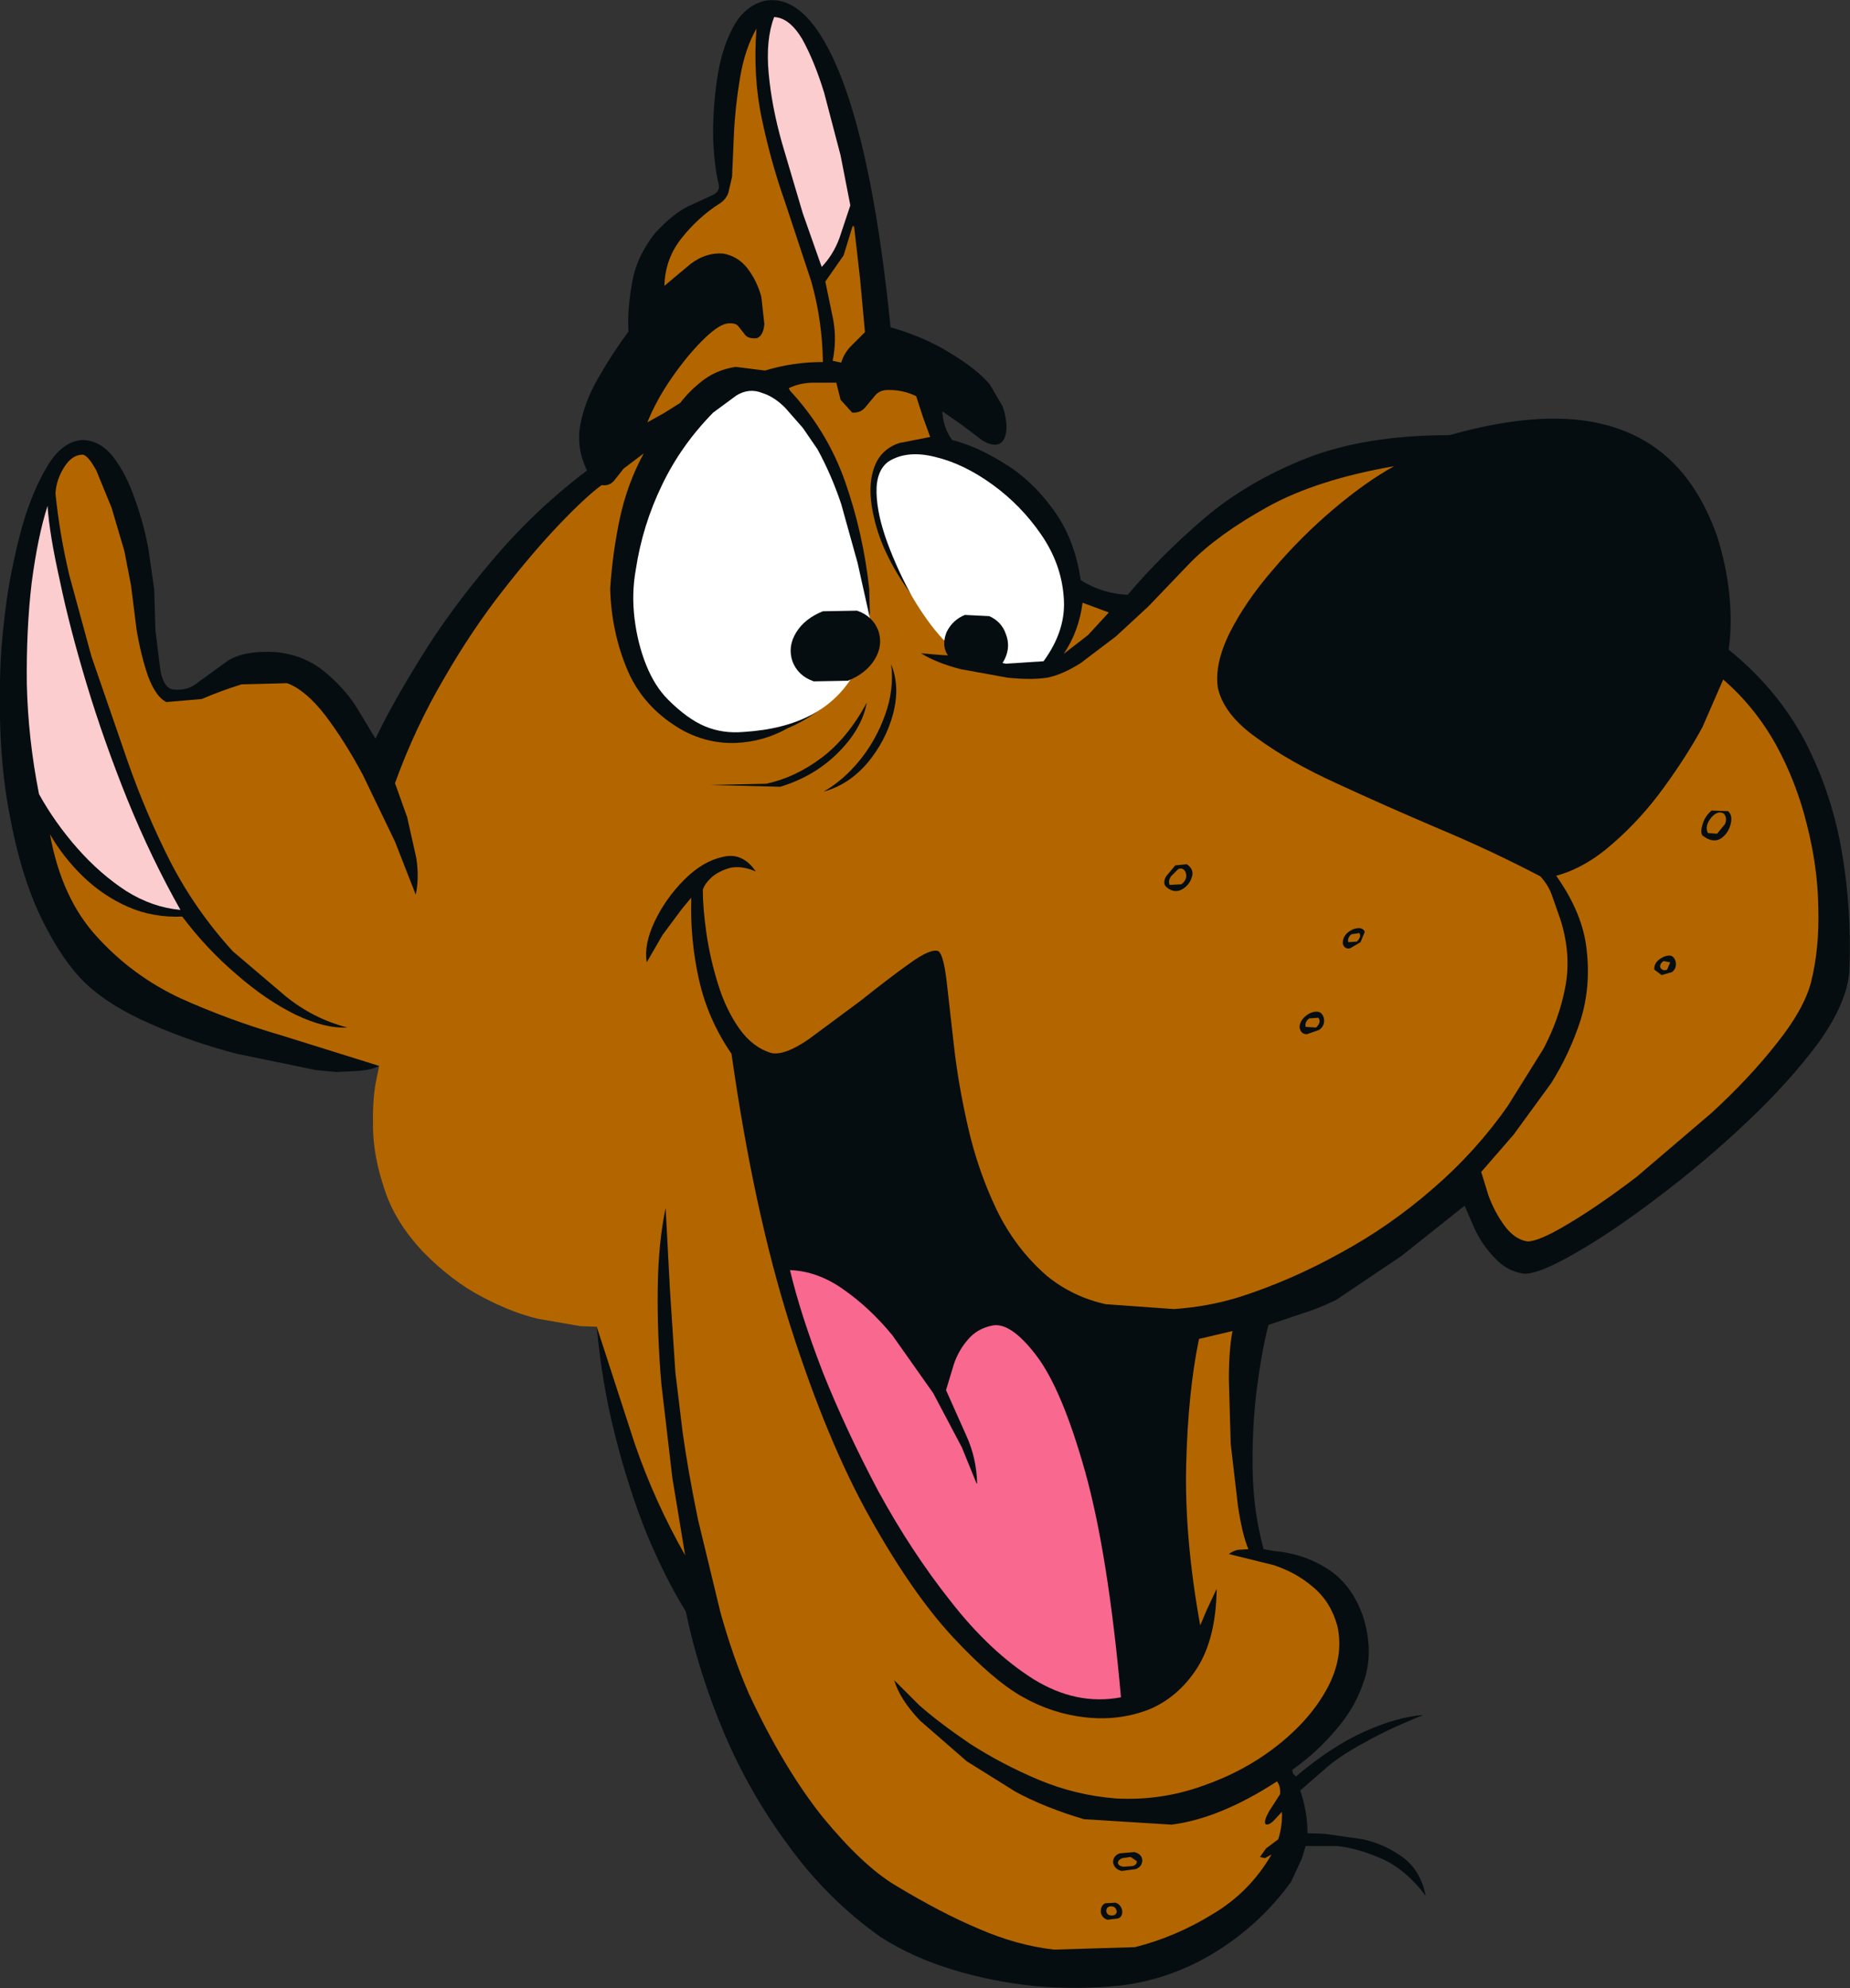
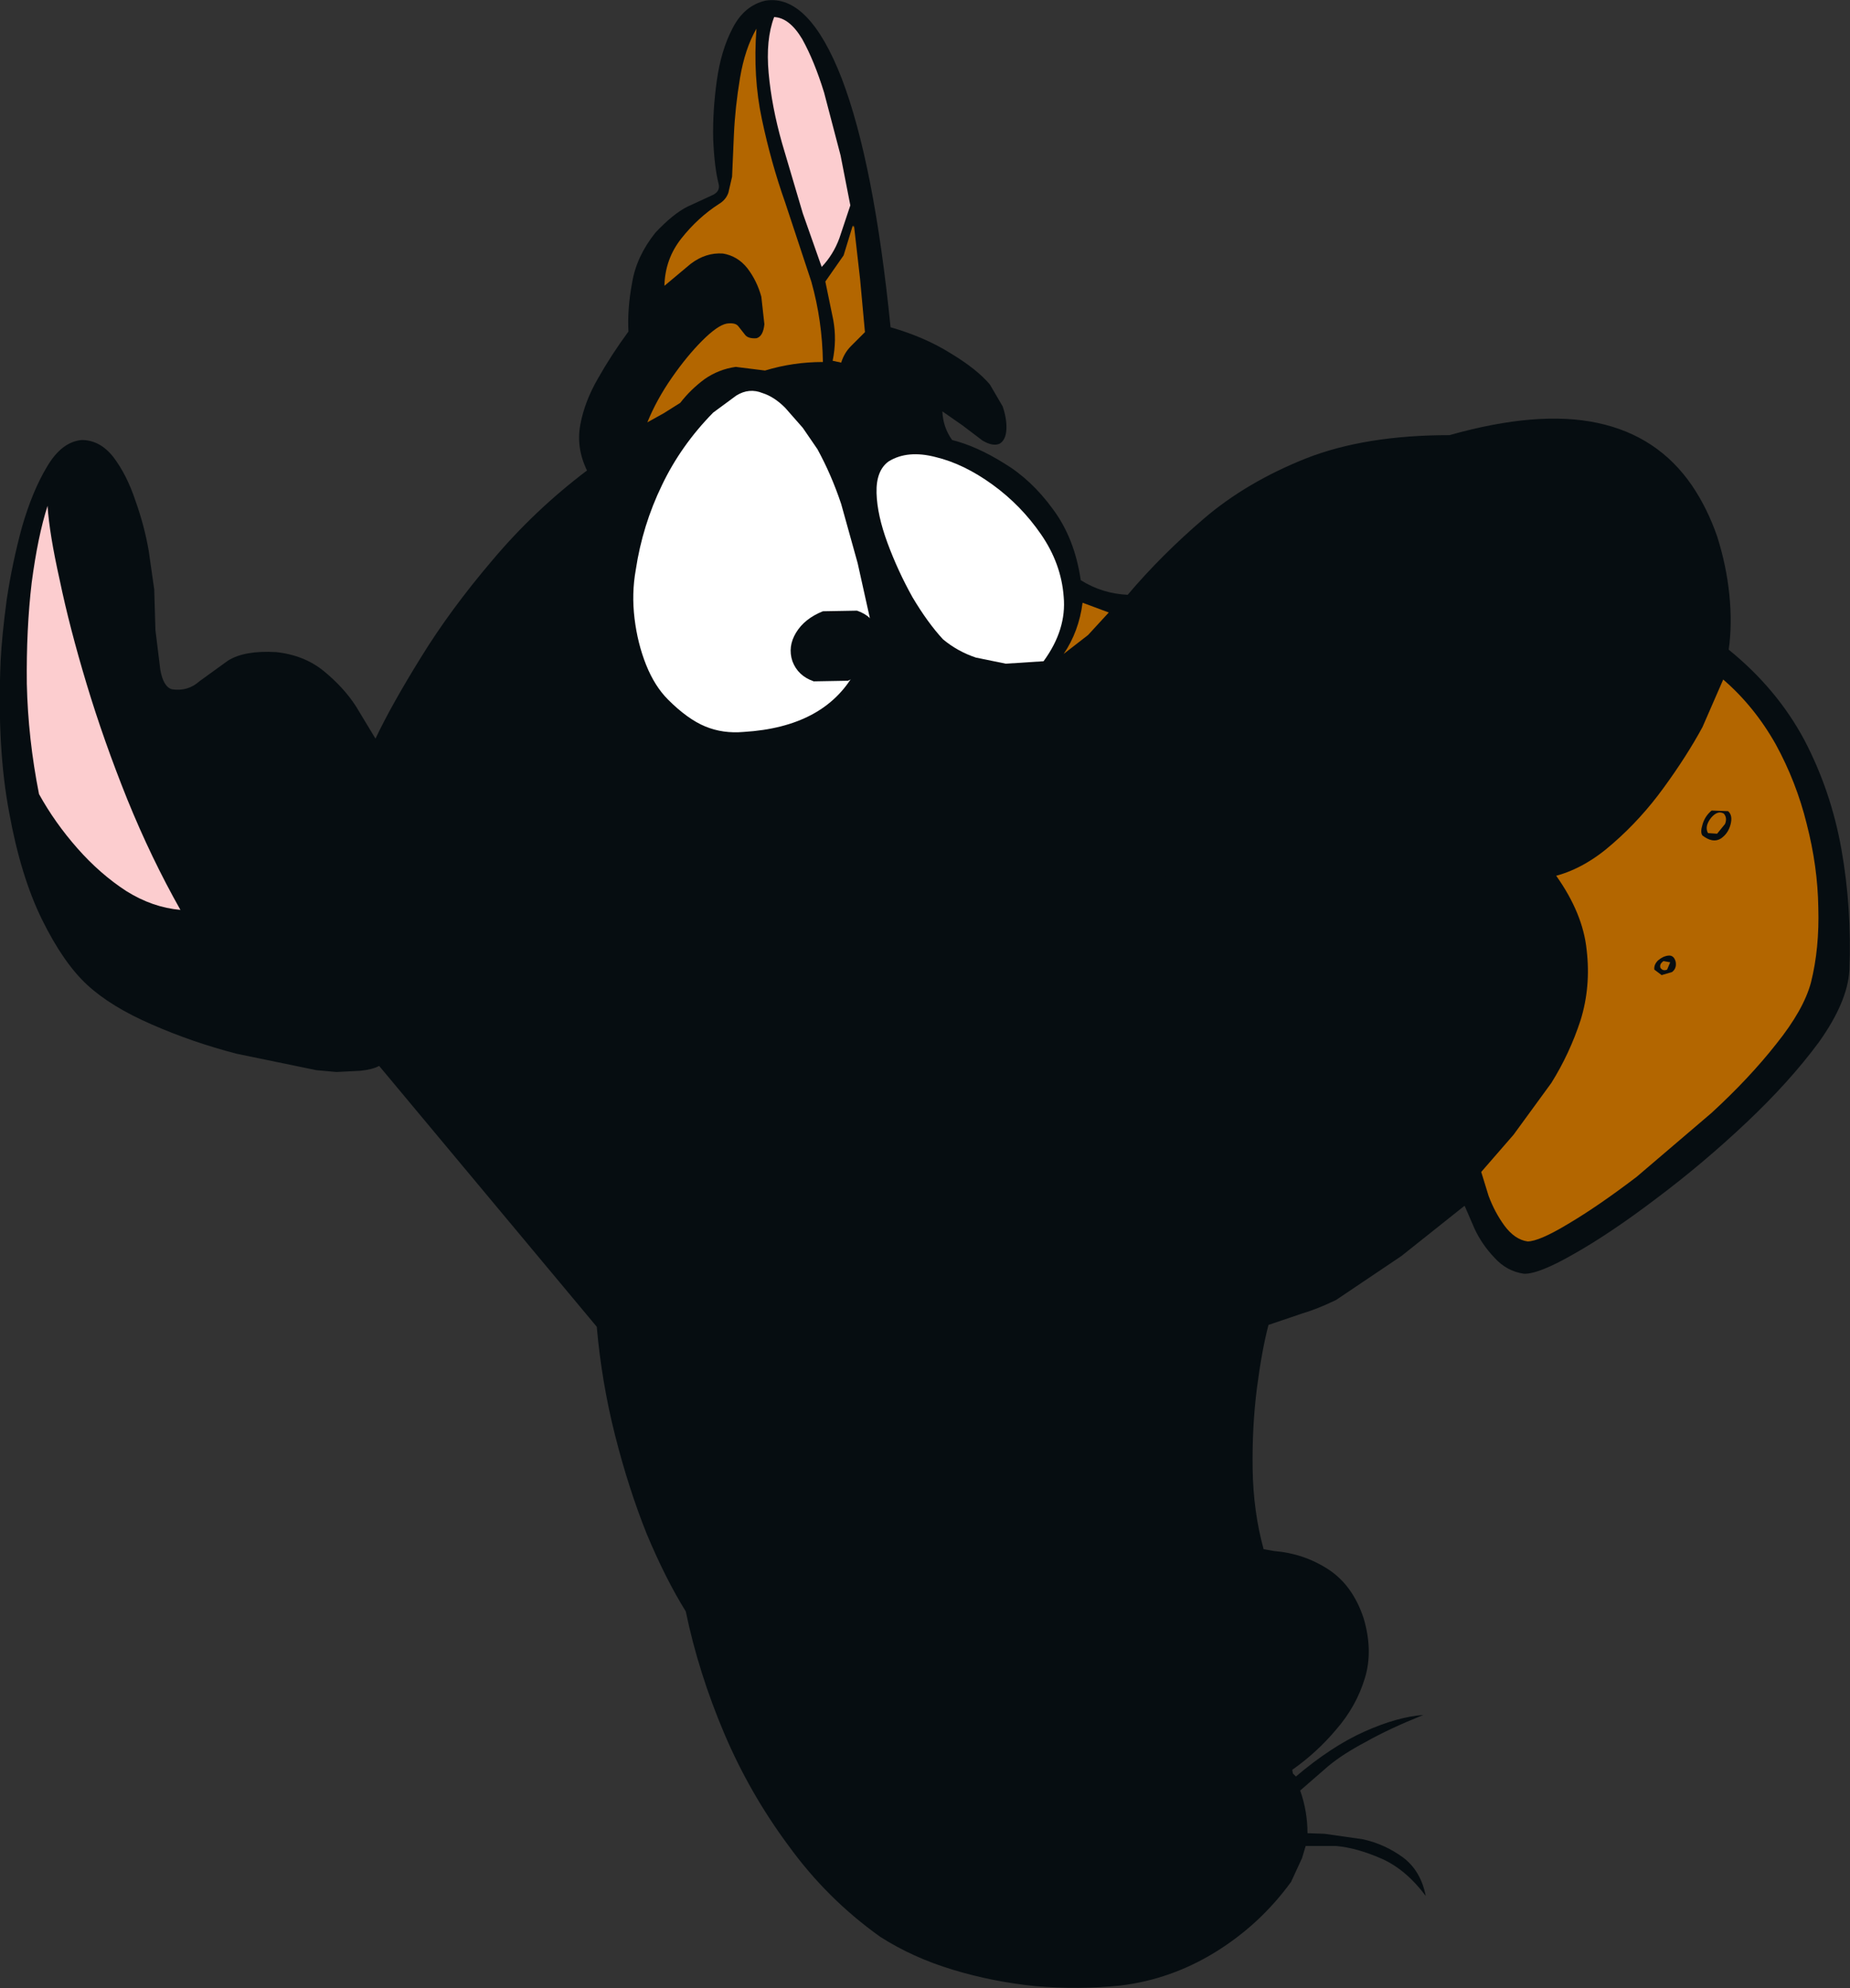
<svg xmlns="http://www.w3.org/2000/svg" height="163.1px" width="151.75px">
  <rect width="100%" height="100%" fill="#333333" stroke="none" />
  <g transform="matrix(1.0, 0.0, 0.0, 1.0, -3.45, 2.75)">
    <path d="M134.5 31.95 Q139.45 33.0 142.25 37.1 143.5 38.95 144.3 41.25 145.05 43.6 145.3 46.0 145.55 48.45 145.25 50.55 149.2 53.75 151.45 57.95 153.65 62.15 154.5 66.95 155.35 71.75 155.15 76.85 155.0 79.45 152.65 82.75 150.25 86.0 146.7 89.35 143.15 92.7 139.35 95.55 135.6 98.4 132.6 100.1 129.65 101.8 128.45 101.75 127.05 101.55 126.05 100.45 125.0 99.35 124.4 98.05 L123.6 96.2 123.55 96.2 118.4 100.3 113.05 103.9 Q111.5 104.65 110.3 105.0 L107.5 105.95 Q106.95 108.05 106.55 111.15 106.15 114.3 106.2 117.75 106.25 121.25 107.1 124.35 L107.95 124.5 Q110.4 124.7 112.4 126.0 114.4 127.3 115.3 130.0 116.1 132.7 115.4 134.95 114.7 137.25 113.05 139.15 111.45 141.05 109.45 142.45 L109.5 142.75 109.75 143.0 Q112.7 140.5 115.4 139.3 118.1 138.1 120.2 137.95 117.35 139.1 115.5 140.15 113.6 141.15 112.4 142.15 L110.1 144.15 Q110.7 145.85 110.7 147.65 L112.1 147.7 115.25 148.15 Q117.05 148.55 118.55 149.65 120.0 150.75 120.4 152.8 118.8 150.65 116.8 149.75 114.75 148.85 113.05 148.7 L110.55 148.7 110.25 149.7 109.35 151.65 Q106.8 155.15 103.15 157.4 99.5 159.65 95.35 160.15 91.95 160.5 88.4 160.2 84.9 159.85 81.6 158.85 78.3 157.85 75.65 156.15 71.3 153.05 68.15 148.7 64.95 144.4 62.85 139.45 60.75 134.5 59.7 129.45 58.05 126.8 56.5 123.1 55.0 119.35 53.9 115.0 52.8 110.65 52.4 106.1 L34.55 84.7 Q34.0 85.0 33.0 85.1 L31.05 85.2 29.4 85.05 22.85 83.7 Q19.2 82.75 15.9 81.3 12.55 79.85 10.6 78.05 8.65 76.25 6.9 72.7 5.15 69.15 4.2 63.9 3.2 58.6 3.5 51.5 3.6 49.45 4.0 46.45 4.45 43.45 5.25 40.5 6.1 37.55 7.3 35.55 8.5 33.5 10.15 33.35 11.65 33.35 12.75 34.75 13.85 36.2 14.55 38.3 15.3 40.4 15.65 42.45 L16.1 45.6 16.2 48.95 16.6 52.2 Q16.85 53.6 17.55 53.8 18.85 54.0 19.8 53.15 L22.15 51.45 Q23.5 50.6 26.1 50.75 28.4 51.0 30.0 52.3 31.65 53.65 32.65 55.2 L34.25 57.85 Q35.55 55.1 38.0 51.15 40.4 47.25 43.85 43.2 47.3 39.1 51.6 35.85 50.7 34.0 51.05 32.1 51.4 30.2 52.5 28.3 53.6 26.35 55.0 24.45 54.9 22.6 55.3 20.45 55.65 18.3 57.2 16.35 58.65 14.8 59.85 14.2 L61.8 13.3 Q62.55 13.0 62.4 12.35 62.05 11.0 61.95 8.65 61.9 6.35 62.25 3.85 62.6 1.35 63.55 -0.45 64.5 -2.3 66.25 -2.7 69.8 -3.25 72.5 3.7 75.15 10.65 76.5 24.1 79.3 24.9 81.45 26.25 83.6 27.55 84.65 28.8 L85.7 30.6 Q86.05 31.65 86.0 32.5 85.95 33.35 85.45 33.65 84.9 33.9 84.05 33.4 L82.4 32.15 80.75 31.0 Q80.8 32.3 81.55 33.35 83.55 33.85 85.8 35.25 88.05 36.6 89.8 39.0 91.6 41.4 92.1 44.85 93.85 45.95 95.95 46.05 98.7 42.8 102.2 39.8 105.7 36.8 110.6 34.85 115.45 32.95 122.35 32.95 129.6 30.9 134.5 31.95" fill="#060d11" fill-rule="evenodd" stroke="none" />
-     <path d="M131.45 72.7 Q132.35 75.55 131.85 78.2 131.35 80.85 130.05 83.3 L127.15 87.95 Q124.5 91.75 120.95 94.8 117.45 97.85 113.4 100.05 109.35 102.3 105.15 103.65 102.6 104.45 99.75 104.65 L94.15 104.25 Q91.45 103.65 89.35 101.95 86.75 99.7 85.2 96.5 83.65 93.25 82.85 89.7 82.05 86.2 81.7 83.05 L81.1 77.75 Q80.85 75.65 80.45 75.3 79.85 75.0 78.05 76.3 76.3 77.55 74.05 79.35 L69.8 82.5 Q67.85 83.85 66.75 83.65 65.2 83.2 64.1 81.65 63.0 80.1 62.35 78.0 61.7 75.9 61.4 73.85 61.1 71.75 61.1 70.25 61.25 69.75 61.85 69.2 62.45 68.7 63.35 68.45 64.3 68.25 65.45 68.75 64.35 67.15 62.75 67.55 61.1 67.9 59.6 69.4 58.05 70.95 57.15 72.85 56.25 74.75 56.5 76.2 L57.8 73.95 59.4 71.8 60.15 70.9 Q60.05 74.4 60.8 77.7 61.55 80.95 63.45 83.7 65.3 96.7 68.3 106.1 71.3 115.5 74.8 121.75 78.3 128.0 81.6 131.55 84.9 135.1 87.3 136.45 89.75 137.85 92.5 138.15 95.25 138.45 97.7 137.5 100.1 136.5 101.65 134.1 103.2 131.65 103.25 127.6 L102.45 129.3 101.9 130.6 Q100.6 123.4 100.75 117.4 100.9 111.45 101.8 107.1 L104.55 106.45 Q104.25 107.95 104.25 110.45 L104.4 115.7 105.0 120.85 Q105.35 123.15 105.85 124.35 L105.0 124.4 Q104.55 124.5 104.25 124.75 L107.9 125.65 Q109.75 126.25 111.15 127.45 112.6 128.65 113.15 130.65 113.7 133.15 112.35 135.7 111.0 138.25 108.3 140.4 105.6 142.55 102.15 143.75 98.7 145.0 95.0 144.8 91.7 144.55 88.6 143.25 85.55 141.95 83.0 140.3 80.5 138.6 78.85 137.15 L76.8 135.1 Q77.25 136.65 78.9 138.4 L82.75 141.75 86.75 144.25 Q89.15 145.55 92.35 146.5 L99.55 146.95 Q103.5 146.45 108.2 143.4 108.5 143.8 108.45 144.45 L107.55 145.85 Q107.1 146.65 107.25 146.9 107.5 147.05 107.95 146.6 L108.6 145.9 Q108.65 147.05 108.3 148.15 L107.3 148.9 106.8 149.6 107.2 149.7 107.75 149.4 Q105.95 152.5 102.9 154.3 99.9 156.15 96.55 157.0 L89.9 157.2 Q86.85 156.85 83.75 155.5 80.65 154.2 76.85 151.9 74.2 150.3 70.95 146.35 67.75 142.35 64.9 136.25 63.6 133.3 62.55 129.55 L60.7 121.9 Q59.9 118.0 59.45 114.8 L58.85 109.85 58.4 103.0 58.05 96.35 Q57.45 99.2 57.4 102.95 57.35 106.7 57.7 110.8 L58.6 118.5 59.65 124.85 Q57.15 120.45 55.5 115.65 L52.4 106.1 51.05 106.05 47.6 105.45 Q45.45 104.95 43.0 103.65 40.5 102.35 38.15 99.95 35.85 97.5 35.0 94.85 34.1 92.2 34.05 89.9 34.0 87.6 34.25 86.2 L34.55 84.7 26.55 82.2 Q22.25 80.95 18.25 79.15 14.3 77.3 11.4 74.1 8.5 70.95 7.55 65.7 8.65 67.6 10.25 69.15 11.9 70.75 13.95 71.65 16.0 72.55 18.4 72.45 20.35 75.05 22.8 77.15 25.25 79.3 27.7 80.5 30.1 81.65 31.95 81.55 29.2 80.85 26.9 79.0 L22.55 75.3 Q19.45 71.9 17.4 67.9 15.4 63.95 13.9 59.65 L10.95 51.1 9.15 44.5 Q8.35 41.15 8.0 37.75 8.05 36.65 8.7 35.6 9.35 34.55 10.25 34.55 10.7 34.65 11.35 35.85 L12.6 38.9 13.65 42.45 14.2 45.3 14.65 48.9 Q15.0 51.0 15.6 52.75 16.25 54.45 17.1 54.85 L20.0 54.6 Q21.5 53.95 23.25 53.4 L27.0 53.3 Q28.5 53.85 30.1 55.9 31.7 58.0 33.2 60.8 L35.85 66.3 37.55 70.65 Q37.85 69.3 37.6 67.65 L36.85 64.3 35.85 61.5 Q37.5 56.95 39.85 52.95 42.15 48.95 44.7 45.7 47.2 42.5 49.35 40.25 51.5 38.0 52.8 37.05 53.45 37.15 53.85 36.65 L54.6 35.7 56.25 34.45 Q54.9 36.95 54.3 39.75 53.7 42.55 53.5 45.55 53.6 49.15 54.95 52.3 56.3 55.4 59.5 57.2 61.6 58.3 63.85 58.2 66.1 58.1 68.05 57.0 70.45 56.0 72.3 54.0 74.1 52.0 74.6 49.4 L74.8 47.5 74.75 45.55 Q74.25 41.0 72.8 36.85 71.35 32.65 68.25 29.3 L68.15 29.1 Q68.95 28.7 70.0 28.65 L72.05 28.65 72.4 30.05 73.35 31.1 Q74.0 31.15 74.4 30.7 L75.15 29.8 Q75.5 29.3 76.15 29.25 77.45 29.2 78.6 29.75 L79.15 31.45 79.75 33.1 77.2 33.6 Q76.0 34.0 75.4 35.05 74.45 36.85 75.15 39.75 75.8 42.65 78.0 45.75 80.15 48.8 83.85 51.1 L82.8 51.1 80.8 51.0 79.0 50.85 Q80.3 51.65 82.25 52.15 L86.1 52.85 Q88.05 53.05 89.35 52.85 90.6 52.6 92.1 51.65 L95.0 49.45 97.65 47.0 101.05 43.45 Q103.35 41.1 107.4 38.85 111.45 36.6 117.8 35.5 115.45 36.8 112.8 39.05 110.15 41.3 107.9 43.95 105.6 46.6 104.3 49.2 103.05 51.75 103.35 53.7 103.85 55.9 106.55 57.8 109.2 59.75 113.15 61.55 117.15 63.4 121.5 65.25 125.9 67.1 129.8 69.15 130.5 69.9 130.8 70.85 L131.45 72.7" fill="#b36600" fill-rule="evenodd" stroke="none" />
    <path d="M72.4 10.0 L73.2 14.1 72.3 16.8 Q71.8 18.15 70.85 19.15 L69.3 14.75 67.6 9.0 Q66.75 6.0 66.5 3.25 66.25 0.5 66.95 -1.35 68.2 -1.3 69.25 0.45 70.25 2.25 71.05 4.85 L72.4 10.0" fill="#fccdcf" fill-rule="evenodd" stroke="none" />
    <path d="M65.95 7.05 Q66.7 10.6 67.85 13.85 L70.0 20.35 Q70.9 23.55 70.95 26.95 68.5 26.95 66.2 27.65 L63.8 27.35 Q62.4 27.55 61.25 28.35 60.1 29.2 59.25 30.3 L57.9 31.15 56.55 31.9 Q57.3 30.05 58.55 28.25 59.8 26.45 61.05 25.2 62.3 23.95 63.05 23.8 63.75 23.7 64.0 24.0 L64.55 24.7 Q64.8 25.05 65.5 25.0 66.05 24.85 66.15 23.85 L65.9 21.6 Q65.55 20.3 64.75 19.25 63.95 18.25 62.75 18.05 61.35 17.95 60.1 18.9 L57.95 20.7 Q58.0 18.5 59.35 16.8 60.7 15.1 62.4 14.0 63.0 13.65 63.2 13.05 L63.5 11.75 63.65 8.3 Q63.75 6.05 64.15 3.65 64.55 1.25 65.5 -0.4 65.2 3.55 65.95 7.05" fill="#b36600" fill-rule="evenodd" stroke="none" />
    <path d="M73.45 15.9 L73.5 15.75 74.0 20.15 74.4 24.5 73.25 25.65 Q72.7 26.2 72.45 27.0 L71.75 26.85 Q72.1 25.15 71.8 23.5 L71.15 20.35 72.65 18.2 73.4 15.75 73.45 15.9" fill="#b36600" fill-rule="evenodd" stroke="none" />
    <path d="M70.5 34.1 Q71.65 36.2 72.45 38.6 L73.8 43.45 74.8 47.95 74.6 49.9 73.55 52.45 Q71.05 56.9 64.45 57.3 62.75 57.45 61.3 56.85 59.85 56.25 58.25 54.65 57.15 53.55 56.45 51.8 55.75 50.05 55.5 48.0 55.25 45.95 55.6 44.0 56.15 40.35 57.75 37.05 59.3 33.8 61.95 31.1 L63.85 29.7 Q64.9 29.05 66.0 29.5 66.95 29.8 67.85 30.7 L69.3 32.35 70.5 34.1" fill="#ffffff" fill-rule="evenodd" stroke="none" />
    <path d="M90.7 46.2 Q90.95 48.9 89.05 51.5 L85.95 51.7 83.5 51.2 Q82.0 50.7 80.8 49.7 79.55 48.35 78.3 46.25 77.1 44.1 76.25 41.8 75.4 39.5 75.35 37.7 75.3 35.85 76.35 35.1 77.9 34.15 80.2 34.75 82.5 35.3 84.85 37.0 87.2 38.7 88.85 41.1 90.5 43.5 90.7 46.2" fill="#ffffff" fill-rule="evenodd" stroke="none" />
    <path d="M13.9 62.85 Q15.85 67.65 18.25 71.9 15.95 71.7 13.8 70.35 11.65 68.95 9.8 66.85 7.95 64.75 6.65 62.4 5.75 57.85 5.65 53.35 5.6 48.85 6.05 45.05 6.55 41.25 7.35 38.75 7.5 41.05 8.35 44.85 9.15 48.7 10.55 53.35 11.95 58.0 13.9 62.85" fill="#fccdcf" fill-rule="evenodd" stroke="none" />
    <path d="M94.4 47.5 L92.7 49.35 90.7 50.9 Q91.95 49.05 92.25 46.7 L94.4 47.5" fill="#b36600" fill-rule="evenodd" stroke="none" />
    <path d="M152.6 71.7 Q152.7 75.05 152.0 77.85 151.4 80.1 149.15 82.9 146.95 85.7 143.85 88.55 L137.7 93.8 Q134.55 96.2 132.1 97.65 129.7 99.1 128.75 99.1 127.7 98.95 126.85 97.8 126.05 96.7 125.55 95.35 L124.95 93.4 127.6 90.35 130.7 86.1 Q132.2 83.7 133.1 80.95 133.95 78.2 133.6 75.2 133.3 72.2 131.1 69.1 133.5 68.45 135.75 66.45 138.05 64.45 139.9 61.9 141.8 59.3 143.1 56.9 L144.8 53.0 Q147.35 55.2 149.1 58.3 150.8 61.4 151.65 64.85 152.55 68.35 152.6 71.7" fill="#b36600" fill-rule="evenodd" stroke="none" />
-     <path d="M88.45 108.45 Q90.55 111.2 92.45 117.95 94.35 124.75 95.4 136.5 91.75 137.2 88.2 135.0 84.65 132.75 81.45 128.65 78.2 124.55 75.5 119.6 72.85 114.6 70.95 109.85 69.1 105.05 68.25 101.45 70.55 101.55 72.65 103.05 74.8 104.55 76.65 106.8 L80.0 111.55 82.35 116.0 83.55 118.95 83.6 118.95 Q83.55 116.85 82.7 115.0 L81.05 111.3 81.7 109.15 Q82.1 108.0 82.85 107.15 83.6 106.25 84.85 106.0 86.35 105.7 88.45 108.45" fill="#f8688f" fill-rule="evenodd" stroke="none" />
    <path d="M61.7 61.65 L66.3 61.55 Q68.65 61.05 70.8 59.45 72.95 57.85 74.55 54.9 74.15 57.05 72.2 59.0 70.25 60.95 67.45 61.8 L61.7 61.65" fill="#060d11" fill-rule="evenodd" stroke="none" />
    <path d="M71.0 62.2 Q72.6 61.3 73.95 59.65 75.3 58.0 76.05 55.9 76.8 53.85 76.55 51.75 77.3 53.6 76.7 55.85 76.1 58.05 74.6 59.85 73.05 61.65 71.0 62.2" fill="#060d11" fill-rule="evenodd" stroke="none" />
    <path d="M145.2 63.8 Q145.6 64.15 145.4 64.9 145.2 65.65 144.6 66.05 143.95 66.45 143.1 65.8 142.9 65.55 143.1 64.9 143.3 64.2 143.85 63.75 L145.2 63.8 M144.95 64.85 Q145.15 64.35 144.85 64.0 144.35 63.7 143.8 64.35 143.25 65.05 143.55 65.6 L144.3 65.65 144.95 64.85" fill="#060d11" fill-rule="evenodd" stroke="none" />
    <path d="M139.65 76.65 Q139.85 76.95 140.2 76.8 L140.45 76.2 139.9 76.1 Q139.55 76.35 139.65 76.65 M139.45 76.05 Q139.85 75.7 140.3 75.65 140.75 75.6 140.9 76.15 141.0 76.7 140.6 77.0 L139.75 77.25 139.15 76.8 Q139.1 76.4 139.45 76.05" fill="#060d11" fill-rule="evenodd" stroke="none" />
    <path d="M100.1 68.55 L99.5 69.15 Q99.25 69.55 99.4 69.85 L100.35 69.8 Q100.9 69.4 100.7 68.8 100.5 68.4 100.1 68.55 M100.8 68.15 Q101.45 68.6 101.2 69.25 101.0 69.9 100.35 70.25 99.7 70.55 99.1 70.0 98.8 69.7 99.1 69.15 L99.85 68.25 100.8 68.15" fill="#060d11" fill-rule="evenodd" stroke="none" />
    <path d="M112.05 80.8 Q112.15 81.4 111.65 81.75 L110.65 82.1 Q110.15 82.1 110.05 81.55 110.05 81.05 110.5 80.65 110.95 80.25 111.45 80.25 111.9 80.25 112.05 80.8 M111.4 81.55 Q111.85 81.15 111.6 80.75 L110.85 80.8 Q110.45 81.1 110.55 81.5 L111.4 81.55" fill="#060d11" fill-rule="evenodd" stroke="none" />
    <path d="M114.05 74.55 L114.75 74.5 Q115.15 74.1 114.95 73.8 L114.3 73.9 Q113.95 74.2 114.05 74.55 M113.95 73.8 Q114.35 73.45 114.8 73.4 115.25 73.35 115.4 73.7 L115.05 74.55 114.2 75.05 Q113.75 75.15 113.6 74.7 113.55 74.2 113.95 73.8" fill="#060d11" fill-rule="evenodd" stroke="none" />
-     <path d="M97.15 149.85 Q97.15 150.4 96.6 150.6 L95.45 150.75 Q94.85 150.6 94.75 150.05 94.75 149.5 95.3 149.3 L96.5 149.2 Q97.1 149.35 97.15 149.85 M96.35 150.35 Q96.7 150.25 96.7 149.95 L96.2 149.6 95.5 149.7 Q95.15 149.85 95.15 150.1 95.2 150.35 95.6 150.4 L96.35 150.35" fill="#060d11" fill-rule="evenodd" stroke="none" />
    <path d="M94.2 154.05 Q94.25 154.4 94.65 154.4 95.0 154.4 95.05 154.1 95.0 153.65 94.6 153.65 94.2 153.65 94.2 154.05 M94.95 153.35 Q95.4 153.5 95.5 154.0 95.55 154.5 95.15 154.65 L94.3 154.75 Q93.9 154.65 93.75 154.2 93.7 153.6 94.1 153.4 L94.95 153.35" fill="#060d11" fill-rule="evenodd" stroke="none" />
    <path d="M73.0 53.1 L70.2 53.15 Q68.9 52.7 68.45 51.5 68.05 50.3 68.75 49.15 69.45 48.0 70.95 47.4 L73.75 47.35 Q75.05 47.8 75.5 49.0 75.9 50.2 75.2 51.35 74.5 52.5 73.0 53.1" fill="#060d11" fill-rule="evenodd" stroke="none" />
-     <path d="M82.55 52.1 Q81.55 51.65 81.1 50.85 80.7 50.1 81.1 49.1 81.6 48.1 82.6 47.7 L84.6 47.8 Q85.6 48.25 85.95 49.25 86.35 50.25 85.9 51.25 85.45 52.25 84.5 52.4 L82.55 52.1" fill="#060d11" fill-rule="evenodd" stroke="none" />
  </g>
</svg>